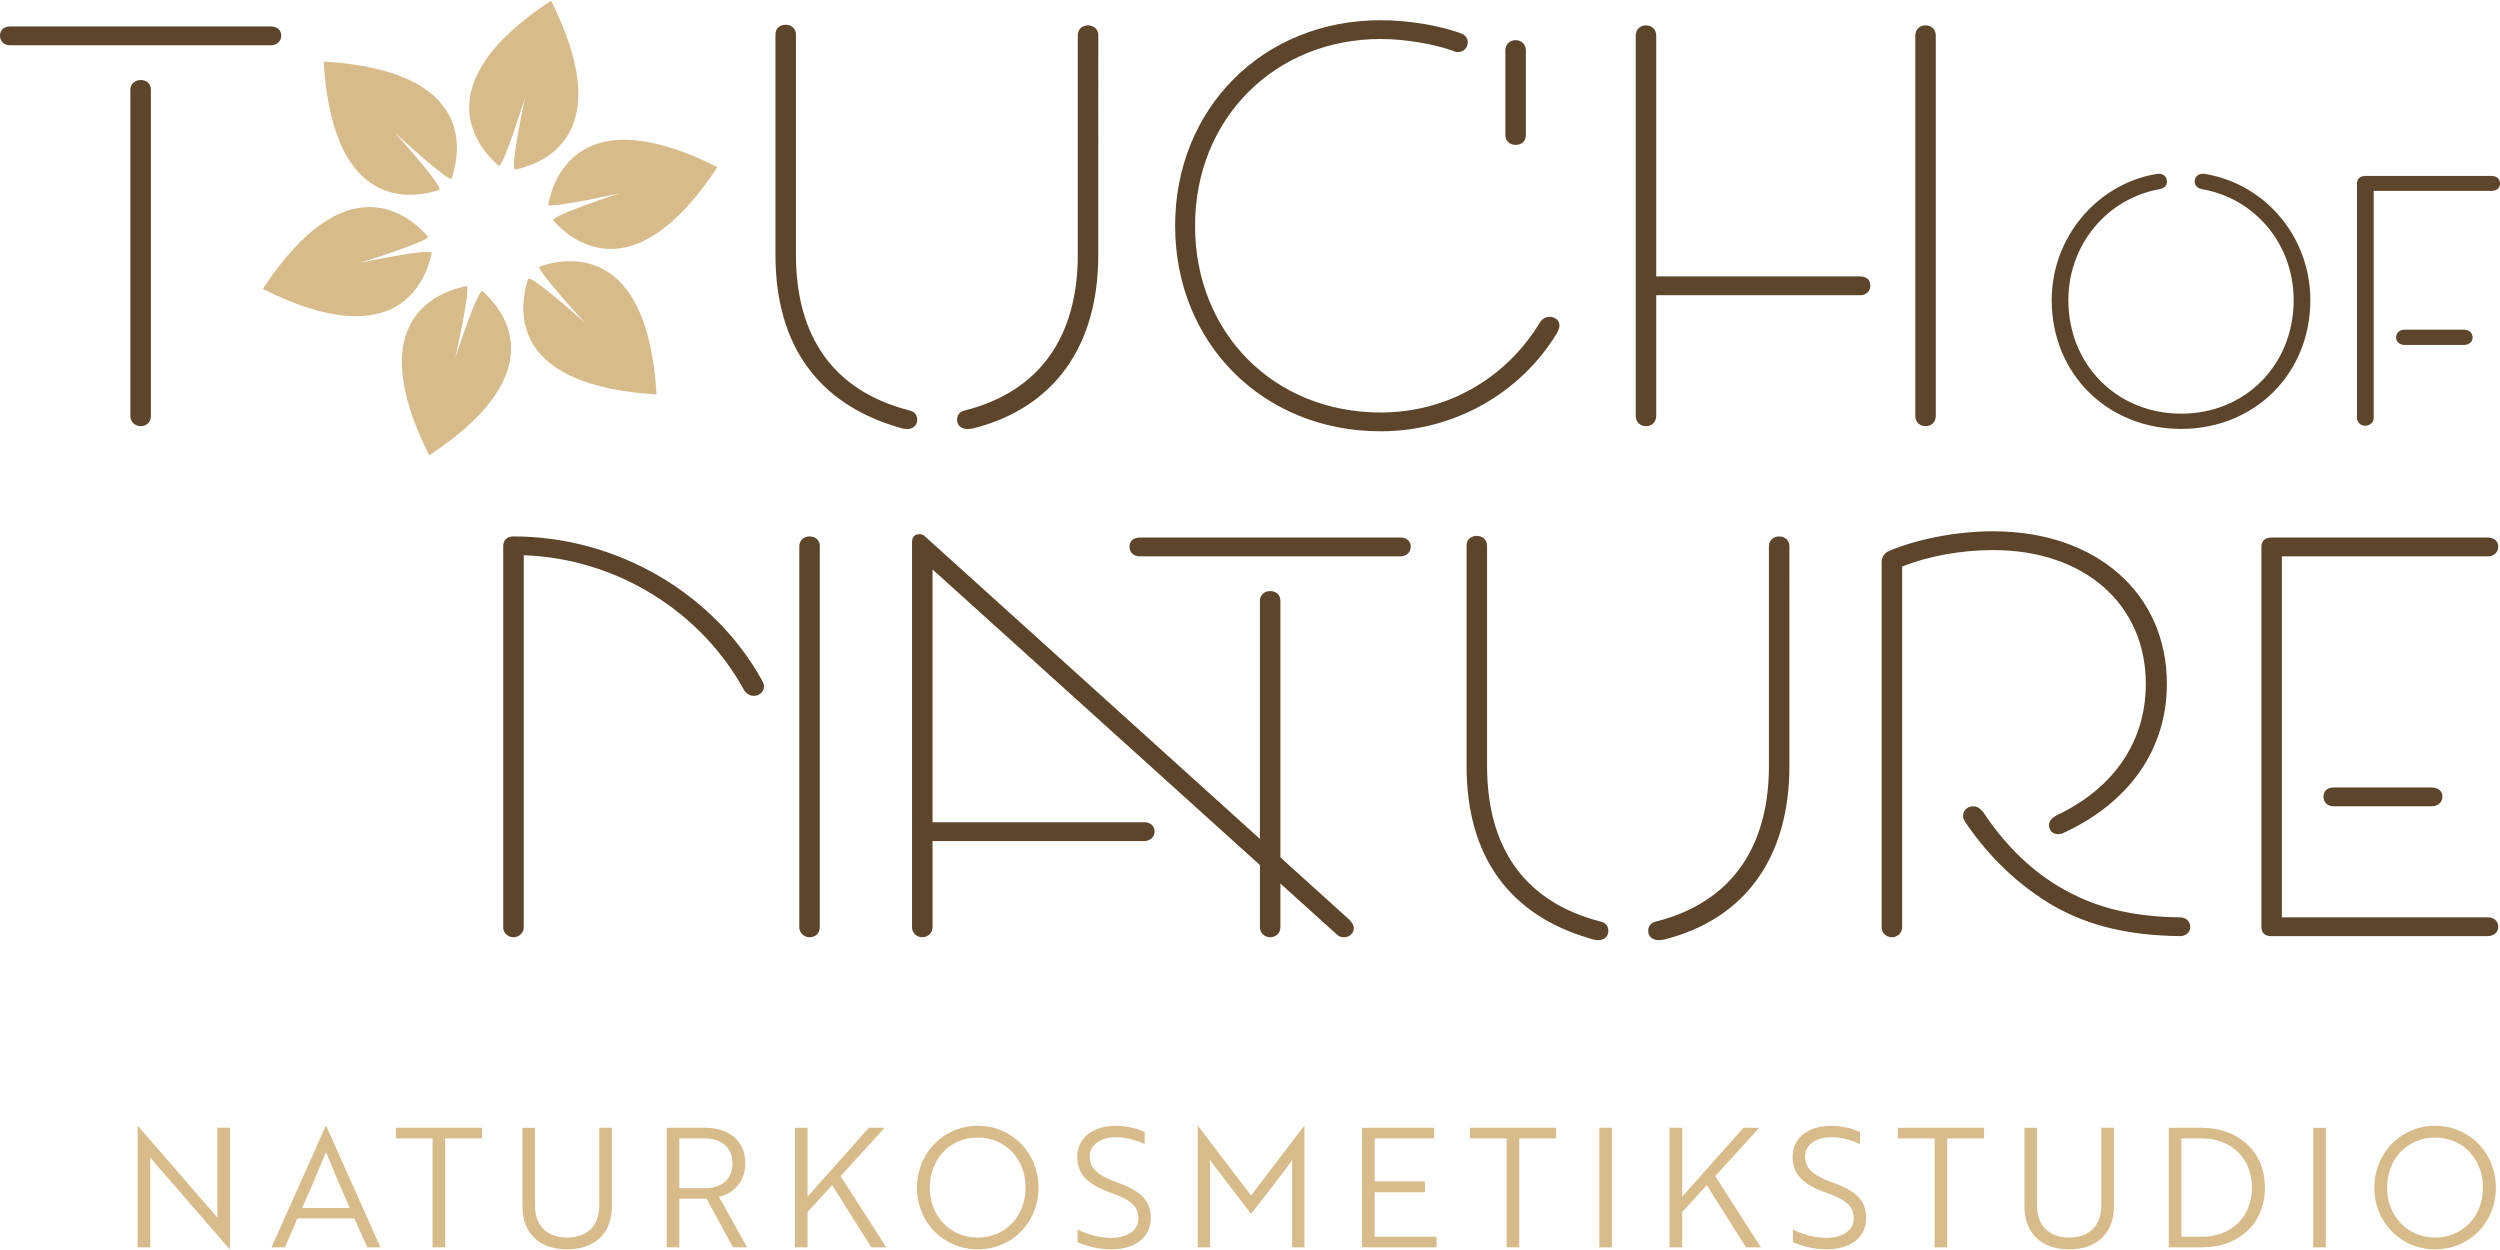
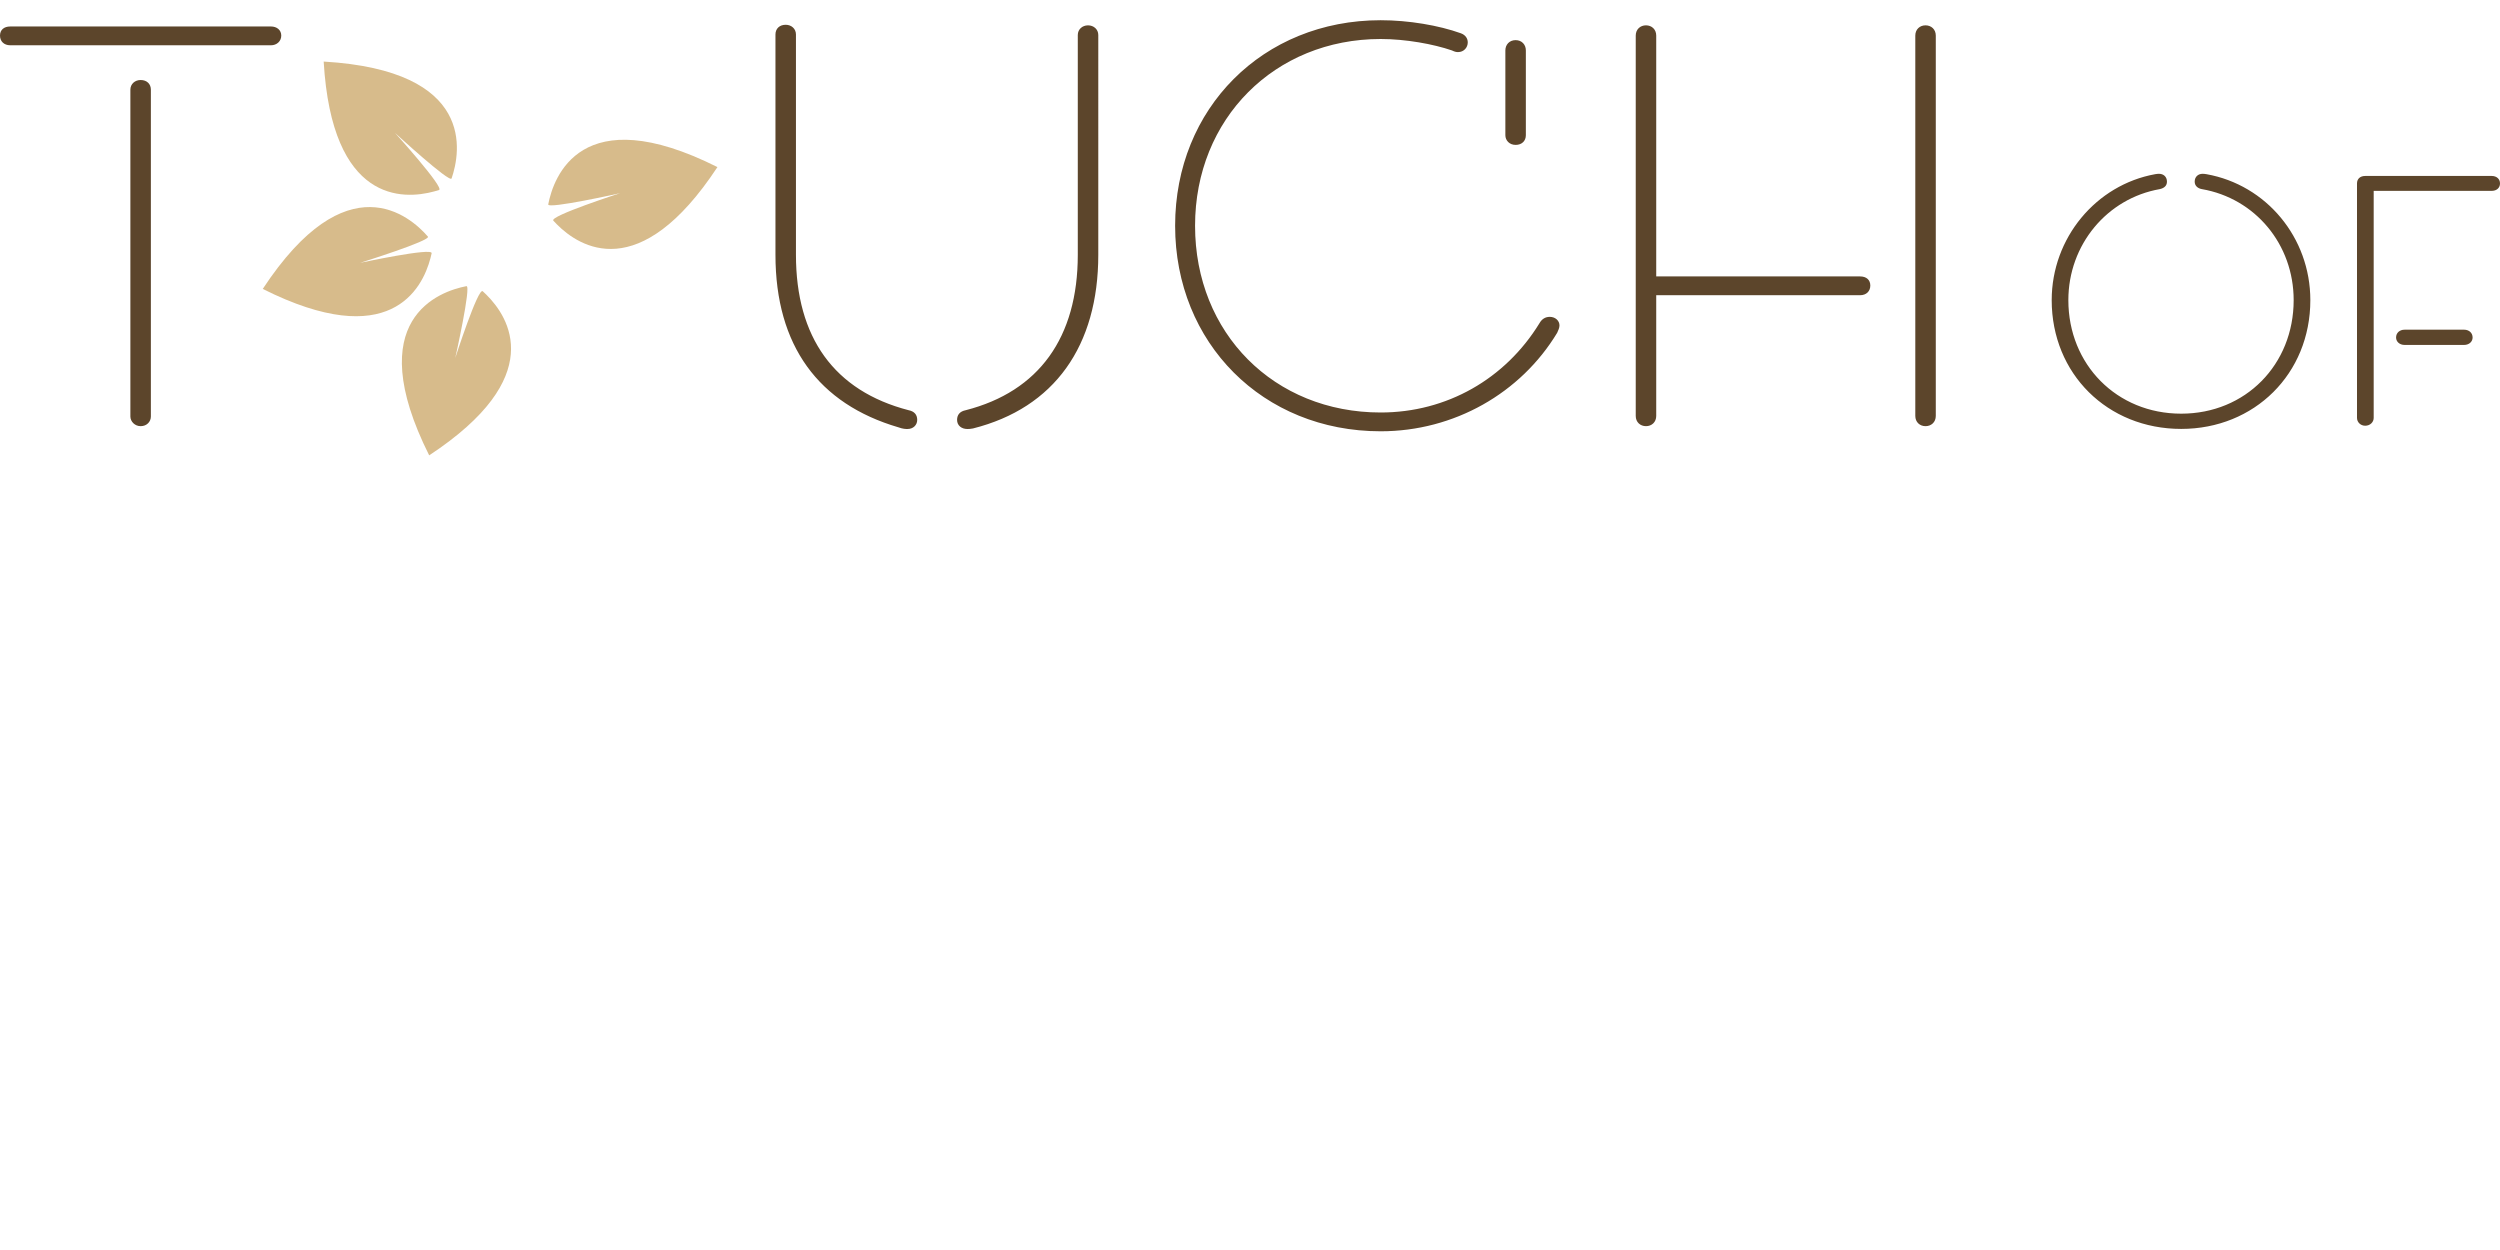
<svg xmlns="http://www.w3.org/2000/svg" version="1.1" id="Ebene_1" x="0px" y="0px" width="200px" height="100px" viewBox="0 0 200 100" enable-background="new 0 0 200 100" xml:space="preserve">
  <path fill="#5C452B" d="M192.37,27.595h4.754c0.399,0,0.684-0.255,0.684-0.595c0-0.37-0.284-0.625-0.684-0.625h-4.754  c-0.398,0-0.684,0.254-0.684,0.625C191.687,27.339,191.972,27.595,192.37,27.595 M189.214,34.058c0.396,0,0.681-0.284,0.681-0.627  V15.269h9.449c0.372,0,0.656-0.227,0.656-0.595s-0.284-0.597-0.656-0.597h-10.13c-0.398,0-0.654,0.229-0.654,0.597v18.757  C188.56,33.773,188.843,34.058,189.214,34.058 M174.495,34.313c5.864,0,10.332-4.409,10.332-10.301c0-5.011-3.526-9.223-8.31-10.078  c-0.173-0.029-0.229-0.029-0.315-0.029c-0.34,0-0.627,0.228-0.627,0.627c0,0.342,0.259,0.541,0.57,0.597  c4.271,0.741,7.348,4.414,7.348,8.883c0,5.152-3.846,9.082-8.998,9.082c-5.153,0-9.027-3.929-9.027-9.082  c0-4.441,3.104-8.142,7.318-8.883c0.371-0.085,0.57-0.284,0.57-0.597c0-0.399-0.285-0.627-0.627-0.627c-0.086,0-0.143,0-0.313,0.029  c-4.727,0.854-8.28,5.096-8.28,10.078C164.136,29.904,168.602,34.313,174.495,34.313 M154.043,34.093c0.456,0,0.82-0.318,0.82-0.82  V2.847c0-0.5-0.364-0.82-0.82-0.82s-0.819,0.319-0.819,0.82v30.426C153.224,33.775,153.587,34.093,154.043,34.093 M131.68,34.093  c0.455,0,0.818-0.318,0.818-0.82v-9.656h16.307c0.503,0,0.82-0.32,0.82-0.774c0-0.456-0.317-0.729-0.82-0.729h-16.307V2.847  c0-0.5-0.363-0.82-0.818-0.82c-0.457,0-0.821,0.319-0.821,0.82v30.426C130.858,33.775,131.223,34.093,131.68,34.093 M121.25,11.592  c0.5,0,0.818-0.318,0.818-0.774V4.032c0-0.456-0.318-0.821-0.818-0.821c-0.502,0-0.821,0.365-0.821,0.821v6.786  C120.429,11.229,120.748,11.592,121.25,11.592 M110.453,34.503c5.875,0,11.207-3.052,14.121-7.879  c0.09-0.183,0.184-0.411,0.184-0.592c0-0.365-0.319-0.684-0.777-0.684c-0.363,0-0.637,0.183-0.818,0.501  C120.429,30.313,115.738,33,110.453,33c-8.518,0-14.848-6.333-14.848-14.941c0-8.562,6.376-14.939,14.848-14.939  c2.005,0,4.235,0.41,5.694,0.912c0.274,0.135,0.409,0.135,0.502,0.135c0.456,0,0.772-0.364,0.772-0.773  c0-0.318-0.182-0.592-0.545-0.729c-1.777-0.638-4.191-1.047-6.424-1.047c-9.428,0-16.442,7.059-16.442,16.441  C94.011,27.444,101.025,34.503,110.453,34.503 M77.386,34.32c0.136,0,0.228,0,0.456-0.044c6.513-1.641,10.021-6.604,10.021-13.893  V2.802c0-0.455-0.365-0.774-0.821-0.774c-0.455,0-0.819,0.319-0.819,0.774v17.582c0,6.605-3.098,10.932-8.974,12.435  c-0.456,0.09-0.683,0.365-0.683,0.773C76.566,34.048,76.931,34.32,77.386,34.32 M72.604,34.32c0.455,0,0.773-0.318,0.773-0.729  c0-0.408-0.227-0.684-0.683-0.773c-5.967-1.548-9.018-5.83-9.018-12.435V2.755c0-0.455-0.365-0.773-0.82-0.773  c-0.501,0-0.819,0.318-0.819,0.773v17.629c0,7.289,3.461,11.933,9.838,13.802C72.238,34.32,72.466,34.32,72.604,34.32   M11.251,34.093c0.5,0,0.819-0.364,0.819-0.774V7.175c0-0.456-0.318-0.774-0.819-0.774c-0.456,0-0.821,0.318-0.821,0.774v26.144  C10.43,33.729,10.795,34.093,11.251,34.093 M0.819,3.622h20.861c0.456,0,0.821-0.318,0.821-0.774c0-0.455-0.365-0.729-0.821-0.729  H0.819C0.318,2.118,0,2.393,0,2.847C0,3.303,0.318,3.622,0.819,3.622" />
-   <path fill="#5C452B" d="M186.696,64.502h7.834c0.502,0,0.866-0.316,0.866-0.773c0-0.455-0.364-0.729-0.866-0.729h-7.834  c-0.501,0-0.818,0.273-0.818,0.729C185.878,64.186,186.195,64.502,186.696,64.502 M181.687,74.889h17.355  c0.453,0,0.818-0.32,0.818-0.729c0-0.5-0.365-0.773-0.818-0.773h-16.49V44.508h16.49c0.453,0,0.818-0.319,0.818-0.775  s-0.365-0.729-0.818-0.729h-17.355c-0.456,0-0.774,0.273-0.774,0.729V74.16C180.912,74.615,181.186,74.889,181.687,74.889   M174.398,74.889c0.501,0,0.819-0.32,0.819-0.729c0-0.453-0.318-0.773-0.864-0.773c-3.78-0.047-6.65-0.773-9.247-2.232  c-2.458-1.367-4.646-3.461-6.422-6.15c-0.228-0.273-0.456-0.502-0.82-0.502c-0.455,0-0.821,0.32-0.821,0.775  c0,0.182,0.094,0.32,0.184,0.502c1.914,2.824,4.327,5.102,7.062,6.695C167.109,74.07,170.301,74.842,174.398,74.889 M151.351,74.98  c0.454,0,0.82-0.365,0.82-0.775V45.327c2.142-0.865,4.783-1.32,7.286-1.32c7.289,0,12.208,4.328,12.208,10.702  c0,4.648-2.595,8.383-7.151,10.523c-0.318,0.182-0.592,0.41-0.592,0.775c0,0.41,0.273,0.729,0.729,0.729  c0.137,0,0.364-0.045,0.5-0.137c5.193-2.414,8.199-6.652,8.199-11.891c0-7.241-5.647-12.205-13.894-12.205  c-2.868,0-6.011,0.592-8.38,1.594c-0.363,0.183-0.546,0.501-0.546,0.866v29.241C150.531,74.615,150.896,74.98,151.351,74.98   M132.677,75.209c0.137,0,0.228,0,0.456-0.047c6.513-1.641,10.02-6.605,10.02-13.893V43.688c0-0.455-0.364-0.774-0.82-0.774  s-0.819,0.32-0.819,0.774V61.27c0,6.604-3.098,10.932-8.973,12.438c-0.457,0.088-0.684,0.363-0.684,0.771  C131.856,74.936,132.221,75.209,132.677,75.209 M127.895,75.209c0.454,0,0.774-0.32,0.774-0.73c0-0.408-0.229-0.684-0.684-0.771  c-5.969-1.553-9.02-5.834-9.02-12.438V43.642c0-0.455-0.363-0.773-0.819-0.773c-0.5,0-0.82,0.318-0.82,0.773V61.27  c0,7.287,3.462,11.936,9.839,13.801C127.529,75.209,127.757,75.209,127.895,75.209 M101.611,74.98c0.501,0,0.821-0.365,0.821-0.775  V48.061c0-0.455-0.32-0.774-0.821-0.774c-0.455,0-0.818,0.32-0.818,0.774v26.145C100.793,74.615,101.156,74.98,101.611,74.98   M91.182,44.508h20.862c0.455,0,0.818-0.319,0.818-0.775s-0.363-0.729-0.818-0.729H91.182c-0.5,0-0.82,0.273-0.82,0.729  S90.681,44.508,91.182,44.508 M73.782,74.98c0.455,0,0.82-0.365,0.82-0.775v-6.922h16.943c0.456,0,0.821-0.32,0.821-0.775  c0-0.453-0.365-0.729-0.821-0.729H74.603V45.556l32.339,29.198c0.184,0.182,0.364,0.227,0.592,0.227c0.41,0,0.775-0.318,0.775-0.729  c0-0.229-0.137-0.41-0.319-0.639L74.102,43.004c-0.228-0.227-0.365-0.272-0.547-0.272c-0.364,0-0.592,0.227-0.592,0.592v30.881  C72.962,74.615,73.326,74.98,73.782,74.98 M64.764,74.98c0.501,0,0.819-0.365,0.819-0.775V43.688c0-0.455-0.318-0.774-0.819-0.774  c-0.456,0-0.819,0.32-0.819,0.774v30.518C63.945,74.615,64.308,74.98,64.764,74.98 M41.079,74.98c0.456,0,0.82-0.365,0.82-0.775  V44.417c7.516,0.272,14.212,4.555,17.627,10.794c0.183,0.275,0.456,0.457,0.774,0.457c0.455,0,0.82-0.32,0.82-0.773  c0-0.186-0.092-0.32-0.183-0.502c-3.781-6.833-11.479-11.479-19.859-11.479c-0.546,0-0.819,0.32-0.819,0.774v30.518  C40.259,74.615,40.623,74.98,41.079,74.98" />
-   <path fill="#D7BB8B" d="M190.969,95.004c0-2.273,1.621-4,3.84-4c2.233,0,3.827,1.727,3.827,4c0,2.271-1.594,4-3.827,4  C192.59,99.004,190.969,97.275,190.969,95.004 M189.946,95.004c0,2.777,2.1,4.941,4.862,4.941c2.776,0,4.862-2.164,4.862-4.941  c0-2.764-2.111-4.941-4.862-4.941C192.046,90.063,189.946,92.268,189.946,95.004 M186.067,90.223h-1.008v9.563h1.008V90.223z   M176.13,91.07c2.299,0,4.026,1.529,4.026,3.934c0,2.406-1.714,3.934-3.959,3.934h-1.688V91.07H176.13z M176.197,99.785  c2.83,0,4.993-1.832,4.993-4.781s-2.19-4.781-5.047-4.781h-2.643v9.563H176.197z M169.115,90.223h-1.009v6.217  c0,1.607-0.97,2.564-2.577,2.564s-2.565-0.957-2.565-2.564v-6.217h-1.008v6.271c0,2.162,1.341,3.451,3.573,3.451  c2.245,0,3.586-1.289,3.586-3.451V90.223z M158.726,91.07v-0.848h-6.893v0.848h2.937v8.715h1.008V91.07H158.726z M146.146,99.945  c1.873,0,3.148-0.93,3.148-2.51c0-1.395-0.798-2.166-2.711-2.844c-1.712-0.625-2.178-1.223-2.178-2.086  c0-0.932,0.89-1.529,2.111-1.529c0.851,0,1.768,0.293,2.286,0.559v-0.98c-0.507-0.227-1.369-0.492-2.325-0.492  c-1.714,0-3.068,0.902-3.068,2.482c0,1.383,0.784,2.193,2.685,2.871c1.687,0.598,2.202,1.117,2.202,2.086  c0,0.971-0.956,1.529-2.202,1.529c-1.05,0-2.033-0.359-2.657-0.664v1.008C144.05,99.652,145.045,99.945,146.146,99.945   M140.741,90.223h-1.264l-4.902,5.512v-5.512h-1.01v9.563h1.01v-2.814l1.966-2.166l3.136,4.98h1.195l-3.654-5.697L140.741,90.223z   M128.954,90.223h-1.008v9.563h1.008V90.223z M124.492,91.07v-0.848h-6.895v0.848h2.936v8.715h1.008V91.07H124.492z M114.926,99.785  v-0.848h-4.954v-3.563h4.024v-0.863h-4.024V91.07h4.755v-0.848h-5.763v9.563H114.926z M100.087,97.115l2.778-3.602  c0.172-0.25,0.386-0.531,0.519-0.742c-0.015,0.305-0.015,0.598-0.015,0.891v6.125h0.983v-9.727h-0.016l-4.25,5.58l-4.25-5.58h-0.014  v9.727h0.981v-6.125c0-0.293,0-0.586-0.013-0.891l0.266,0.371L100.087,97.115z M88.915,99.945c1.873,0,3.148-0.93,3.148-2.51  c0-1.395-0.796-2.166-2.709-2.844c-1.713-0.625-2.177-1.223-2.177-2.086c0-0.932,0.89-1.529,2.111-1.529  c0.85,0,1.766,0.293,2.286,0.559v-0.98c-0.506-0.227-1.369-0.492-2.326-0.492c-1.713,0-3.068,0.902-3.068,2.482  c0,1.383,0.784,2.193,2.683,2.871c1.687,0.598,2.205,1.117,2.205,2.086c0,0.971-0.956,1.529-2.205,1.529  c-1.05,0-2.031-0.359-2.657-0.664v1.008C86.817,99.652,87.812,99.945,88.915,99.945 M74.381,95.004c0-2.273,1.621-4,3.839-4  c2.233,0,3.828,1.727,3.828,4c0,2.271-1.595,4-3.828,4C76.002,99.004,74.381,97.275,74.381,95.004 M73.359,95.004  c0,2.777,2.098,4.941,4.861,4.941c2.778,0,4.862-2.164,4.862-4.941c0-2.764-2.111-4.941-4.862-4.941  C75.457,90.063,73.359,92.268,73.359,95.004 M70.767,90.223h-1.261l-4.902,5.512v-5.512h-1.011v9.563h1.011v-2.814l1.966-2.166  l3.135,4.98H70.9l-3.653-5.697L70.767,90.223z M56.327,91.07c1.422,0,2.271,0.758,2.271,1.994c0,1.248-0.822,1.994-2.204,1.994  h-2.047V91.07H56.327z M53.338,90.223v9.563h1.009v-3.891h2.18l2.111,3.891h1.129l-2.244-4.039c1.194-0.289,2.098-1.234,2.098-2.682  c0-1.779-1.234-2.842-3.254-2.842H53.338z M48.953,90.223h-1.008v6.217c0,1.607-0.97,2.564-2.578,2.564s-2.565-0.957-2.565-2.564  v-6.217h-1.008v6.271c0,2.162,1.34,3.451,3.573,3.451c2.246,0,3.586-1.289,3.586-3.451V90.223z M38.565,91.07v-0.848h-6.894v0.848  h2.935v8.715h1.008V91.07H38.565z M24.178,96.639c0.691-1.58,1.289-2.963,1.899-4.465c0.612,1.502,1.209,2.885,1.899,4.465H24.178z   M21.721,99.785h1.075l0.997-2.311h4.556l1.023,2.311h1.063l-4.344-9.723h-0.026L21.721,99.785z M18.384,99.947h0.014v-9.727h-1.011  v6.352c0,0.32,0.014,0.586,0.014,0.85l-0.28-0.33l-6.095-7.031h-0.014v9.727h1.01v-6.35c0-0.307-0.014-0.584-0.014-0.85  c0.081,0.105,0.187,0.227,0.28,0.332L18.384,99.947z" />
  <path fill="#D7BB8B" d="M25.894,4.925c0.668,11.342,6.364,11.063,8.838,10.39c0.141-0.039,0.269-0.076,0.39-0.114  c0.468-0.153-3.525-4.572-3.525-4.572s4.393,4.042,4.53,3.646C36.843,12.198,38.108,5.645,25.894,4.925" />
-   <path fill="#D7BB8B" d="M52.522,31.554c-11.342-0.668-11.063-6.364-10.39-8.837c0.039-0.142,0.077-0.27,0.114-0.39  c0.154-0.47,4.573,3.524,4.573,3.524s-4.043-4.392-3.646-4.529C45.25,20.604,51.804,19.339,52.522,31.554" />
  <path fill="#D7BB8B" d="M21.02,23.114c10.156,5.092,12.764,0.019,13.417-2.459c0.036-0.142,0.067-0.271,0.095-0.395  c0.101-0.483-5.723,0.767-5.723,0.767s5.697-1.782,5.423-2.1C32.793,17.266,27.75,12.895,21.02,23.114" />
  <path fill="#D7BB8B" d="M57.395,13.367c-6.249,9.489-11.042,6.399-12.848,4.579c-0.103-0.103-0.195-0.202-0.281-0.295  c-0.328-0.366,5.339-2.196,5.339-2.196s-5.825,1.304-5.746,0.894C44.276,14.189,46.458,7.881,57.395,13.367" />
  <path fill="#D7BB8B" d="M34.335,36.428c9.487-6.25,6.398-11.044,4.577-12.85c-0.102-0.101-0.2-0.194-0.292-0.278  c-0.369-0.331-2.199,5.338-2.199,5.338s1.305-5.826,0.892-5.746C35.157,23.309,28.85,25.491,34.335,36.428" />
-   <path fill="#D7BB8B" d="M44.082,0.052c5.092,10.157,0.019,12.763-2.459,13.417c-0.141,0.038-0.272,0.068-0.394,0.096  c-0.484,0.101,0.765-5.722,0.765-5.722s-1.782,5.696-2.098,5.422C38.234,11.826,33.863,6.781,44.082,0.052" />
</svg>